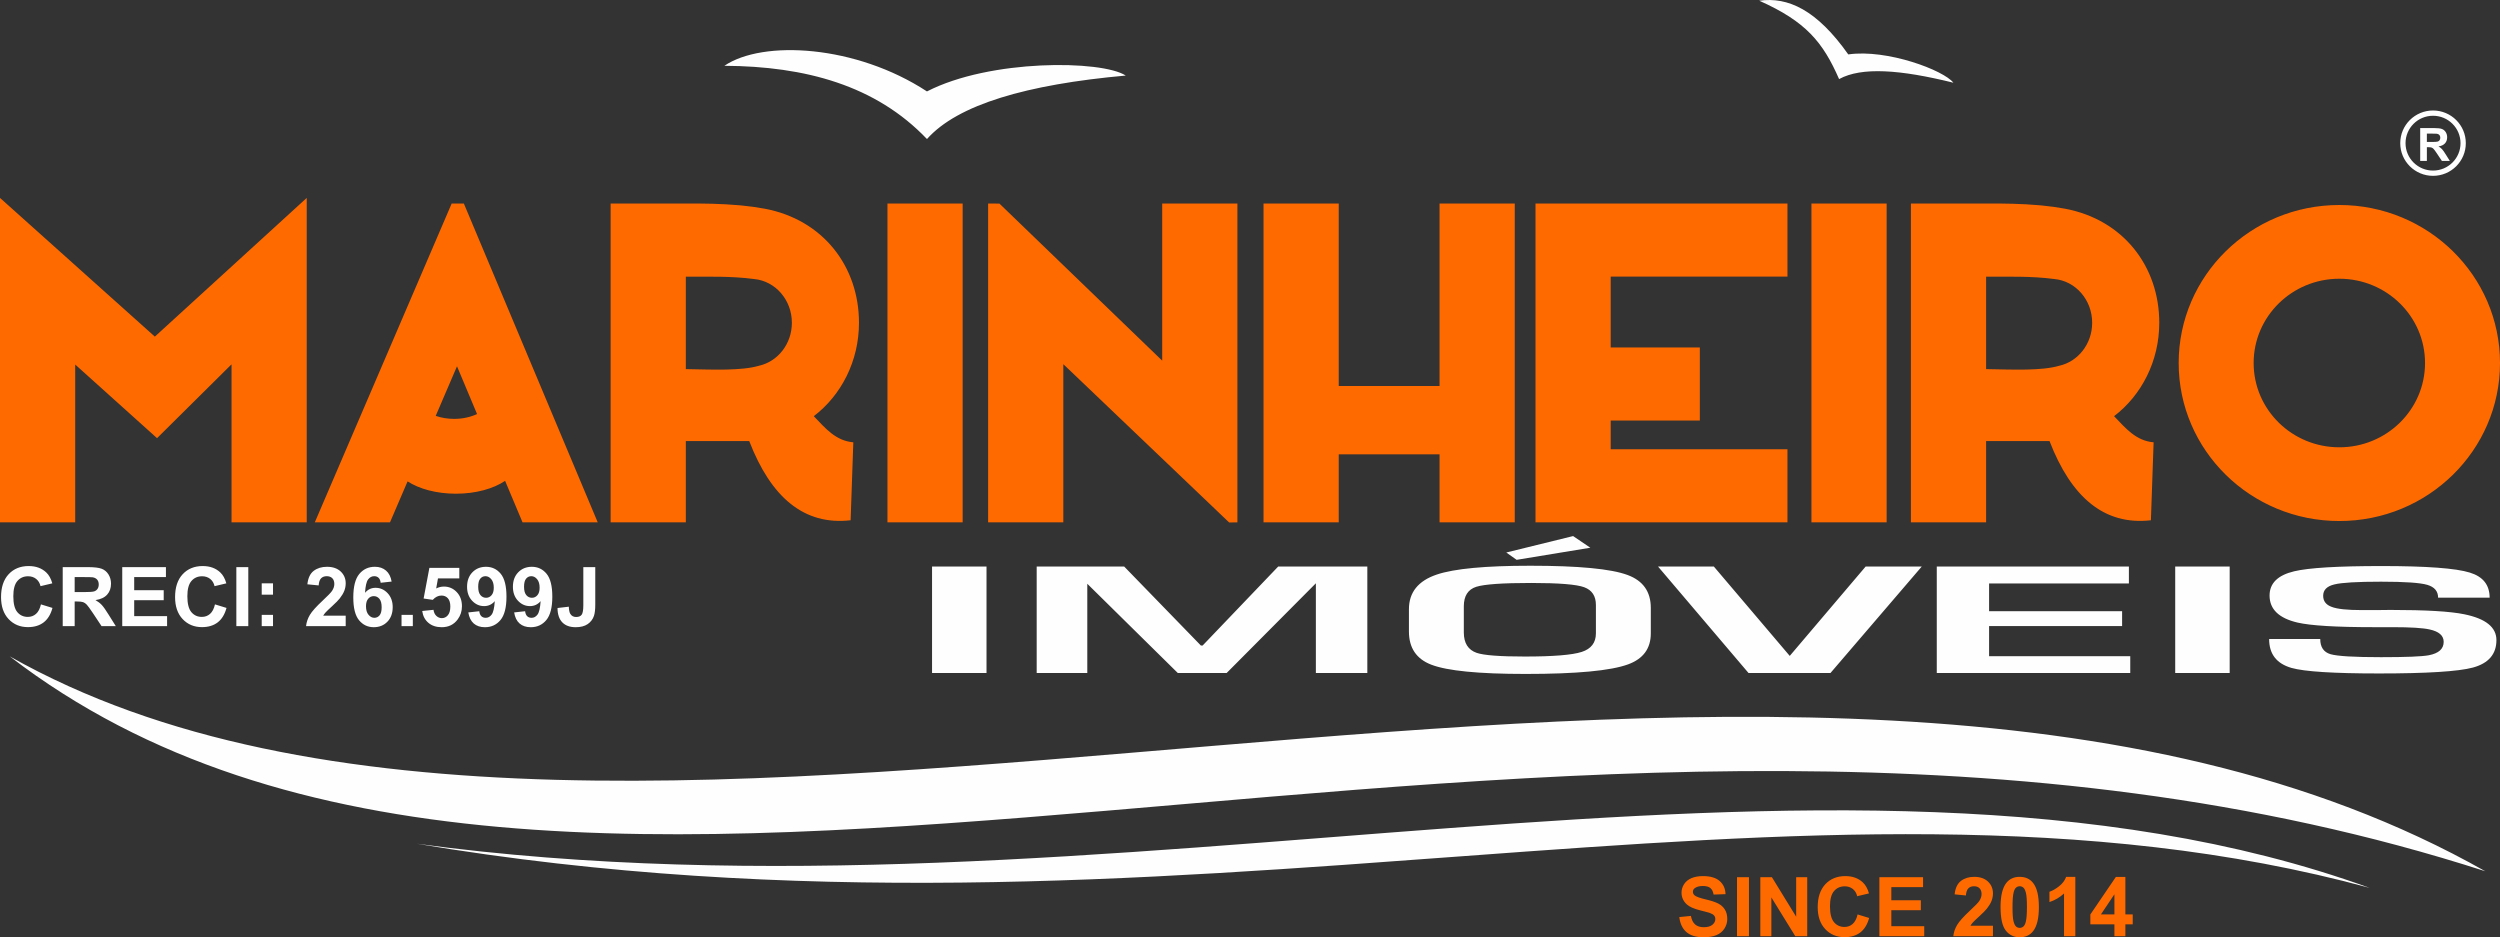
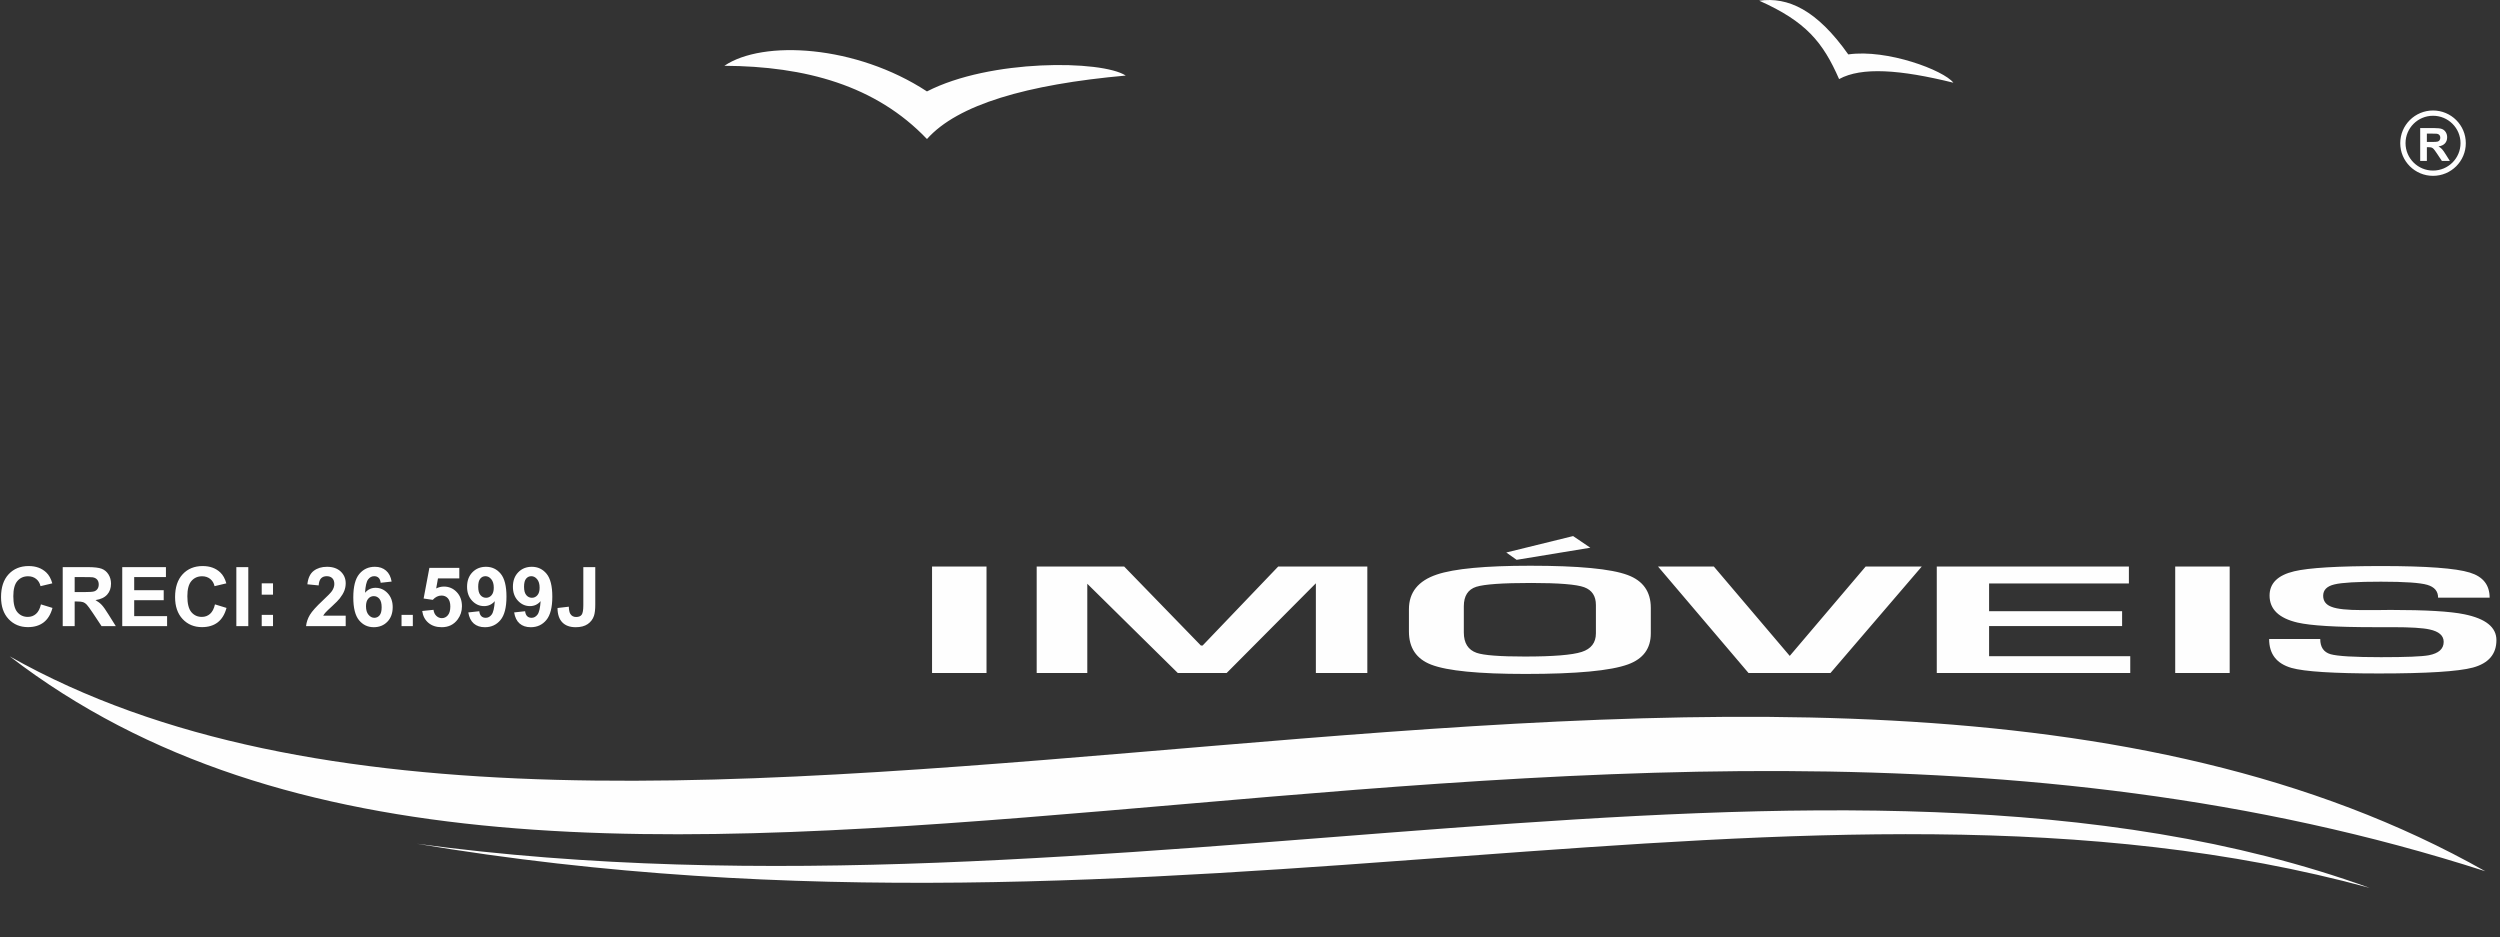
<svg xmlns="http://www.w3.org/2000/svg" xml:space="preserve" width="354.563mm" height="132.928mm" version="1.1" style="shape-rendering:geometricPrecision; text-rendering:geometricPrecision; image-rendering:optimizeQuality; fill-rule:evenodd; clip-rule:evenodd" viewBox="0 0 35437.53 13285.75">
  <rect x="0" y="0" width="35437.53" height="13285.75" fill="#333333" stroke="none" />
  <defs>
    <style type="text/css">
   
    .fil0 {fill:#FEFEFE}
    .fil1 {fill:#FF6A00}
   
  </style>
  </defs>
  <g id="Camada_x0020_1">
    <path class="fil0" d="M34400.77 2012.28l69.76 0c45.21,0 73.36,-1.96 84.66,-5.76 11.19,-3.78 20.12,-10.38 26.42,-19.7 6.42,-9.32 9.56,-21.02 9.56,-35 0,-15.69 -4.24,-28.27 -12.61,-38.01 -8.37,-9.63 -20.21,-15.71 -35.43,-18.2 -7.72,-1.08 -30.64,-1.63 -68.79,-1.63l-73.56 0 0 118.3zm-26132.25 6026.66l169.42 0 0 530.09c0,69.33 -6.04,122.68 -18.3,160.08 -16.36,48.68 -45.97,87.82 -89,117.43 -42.84,29.4 -99.51,44.21 -170.01,44.21 -82.57,0 -146.05,-22.98 -190.46,-69.13 -44.6,-46.16 -66.99,-113.93 -67.38,-203.12l160.08 -18.69c1.95,47.7 8.77,81.4 20.84,101.07 18.11,29.99 45.57,44.99 82.57,44.99 37.2,0 63.69,-10.7 79.07,-32.32 15.38,-21.43 23.18,-66.02 23.18,-133.79l0 -540.8zm-980.53 642.26l155.4 -17.13c3.71,31.74 13.63,55.3 29.41,70.49 15.77,15.38 36.8,22.98 62.71,22.98 32.91,0 60.76,-15.38 83.74,-45.96 22.98,-30.57 37.59,-94.06 44.02,-190.07 -40.32,46.74 -90.56,70.1 -151.12,70.1 -65.64,0 -122.49,-25.32 -170.21,-76.14 -47.71,-50.83 -71.47,-116.85 -71.47,-198.25 0,-84.9 25.13,-153.26 75.56,-205.06 50.44,-51.99 114.71,-77.9 192.6,-77.9 84.72,0 154.44,32.91 208.77,98.54 54.33,65.83 81.6,173.91 81.6,324.64 0,153.07 -28.24,263.69 -84.72,331.45 -56.47,67.96 -130.09,101.86 -220.83,101.86 -65.25,0 -117.83,-17.53 -158.14,-52.58 -40.12,-34.86 -66.01,-87.24 -77.31,-156.97zm361.05 -350.92c0,-51.61 -11.87,-91.72 -35.63,-120.16 -23.57,-28.43 -51.02,-42.65 -82.19,-42.65 -29.6,0 -54.14,11.68 -73.61,35.05 -19.67,23.37 -29.4,61.54 -29.4,114.51 0,53.94 10.7,93.48 31.93,118.8 21.23,25.12 47.71,37.78 79.65,37.78 30.77,0 56.67,-12.07 77.71,-36.42 21.03,-24.35 31.54,-59.98 31.54,-106.91zm-1010.9 350.92l155.4 -17.13c3.71,31.74 13.63,55.3 29.41,70.49 15.77,15.38 36.8,22.98 62.71,22.98 32.91,0 60.76,-15.38 83.74,-45.96 22.98,-30.57 37.59,-94.06 44.02,-190.07 -40.32,46.74 -90.56,70.1 -151.12,70.1 -65.64,0 -122.49,-25.32 -170.21,-76.14 -47.71,-50.83 -71.47,-116.85 -71.47,-198.25 0,-84.9 25.13,-153.26 75.56,-205.06 50.44,-51.99 114.71,-77.9 192.6,-77.9 84.72,0 154.44,32.91 208.77,98.54 54.33,65.83 81.6,173.91 81.6,324.64 0,153.07 -28.24,263.69 -84.72,331.45 -56.47,67.96 -130.09,101.86 -220.83,101.86 -65.25,0 -117.83,-17.53 -158.14,-52.58 -40.12,-34.86 -66.01,-87.24 -77.31,-156.97zm361.05 -350.92c0,-51.61 -11.87,-91.72 -35.63,-120.16 -23.57,-28.43 -51.02,-42.65 -82.19,-42.65 -29.6,0 -54.14,11.68 -73.61,35.05 -19.67,23.37 -29.4,61.54 -29.4,114.51 0,53.94 10.7,93.48 31.93,118.8 21.23,25.12 47.71,37.78 79.65,37.78 30.77,0 56.67,-12.07 77.71,-36.42 21.03,-24.35 31.54,-59.98 31.54,-106.91zm-1014.41 330.47l160.07 -16.55c4.68,36.22 18.11,65.05 40.51,86.27 22.59,21.23 48.49,31.74 77.9,31.74 33.49,0 61.93,-13.63 85.1,-41.09 23.17,-27.47 34.86,-68.74 34.86,-123.86 0,-51.8 -11.49,-90.55 -34.67,-116.45 -22.98,-25.91 -52.97,-38.76 -89.97,-38.76 -46.15,0 -87.63,20.26 -124.24,60.76l-129.7 -18.69 81.8 -434.67 424.15 0 0 149.56 -302.44 0 -25.32 142.36c35.64,-17.73 72.25,-26.69 109.64,-26.69 71.27,0 131.64,25.91 181.1,77.9 49.66,51.8 74.4,119.19 74.4,202.14 0,69.13 -20.06,130.67 -59.99,185.01 -54.52,74 -130.08,111 -226.68,111 -77.31,0 -140.41,-20.84 -189.09,-62.32 -48.88,-41.68 -77.9,-97.38 -87.44,-167.68zm-293.09 214.81l0 -160.07 160.08 0 0 160.07 -160.08 0zm-140.41 -631.74l-155.4 17.13c-3.71,-31.93 -13.63,-55.5 -29.6,-70.69 -15.97,-15.18 -36.61,-22.78 -62.13,-22.78 -33.88,0 -62.51,15.19 -85.87,45.57 -23.38,30.38 -37.98,93.67 -44.02,189.88 39.92,-47.13 89.39,-70.69 148.78,-70.69 66.8,0 124.25,25.51 171.96,76.53 47.71,51.22 71.47,117.05 71.47,197.86 0,85.68 -25.12,154.63 -75.36,206.42 -50.24,51.8 -114.71,77.71 -193.39,77.71 -84.33,0 -153.85,-32.91 -208.18,-98.74 -54.33,-65.83 -81.6,-173.52 -81.6,-323.47 0,-153.65 28.43,-264.46 85.1,-332.42 56.67,-67.96 130.28,-101.86 220.84,-101.86 63.49,0 116.06,17.92 157.74,53.75 41.68,35.64 68.16,87.63 79.65,155.8zm-363.39 350.14c0,52.19 12.07,92.5 36.03,120.94 23.95,28.43 51.21,42.65 82.18,42.65 29.6,0 54.33,-11.68 74.2,-34.85 19.67,-23.38 29.59,-61.55 29.59,-114.51 0,-54.53 -10.7,-94.46 -31.93,-119.97 -21.42,-25.32 -47.9,-37.98 -79.85,-37.98 -30.96,0 -56.86,12.08 -78.29,36.42 -21.22,24.15 -31.93,59.98 -31.93,107.3zm-287.64 133.21l0 148.39 -562.02 0c6.04,-56.48 24.34,-109.83 54.72,-160.27 30.37,-50.43 90.55,-117.43 180.13,-200.97 72.25,-67.38 116.46,-113.15 132.82,-137.1 22.01,-33.11 33.1,-65.83 33.1,-98.35 0,-35.83 -9.54,-63.3 -28.82,-82.58 -19.08,-19.27 -45.57,-28.81 -79.26,-28.81 -33.49,0 -59.98,10.12 -79.85,30.37 -19.67,20.06 -30.96,53.56 -34.07,100.49l-160.08 -15.96c9.54,-88.41 39.34,-151.9 89.58,-190.46 50.24,-38.37 112.95,-57.65 188.32,-57.65 82.57,0 147.42,22.4 194.75,66.99 47.12,44.6 70.68,100.1 70.68,166.5 0,37.78 -6.82,73.62 -20.25,107.89 -13.43,34.08 -34.86,69.71 -64.27,107.1 -19.28,24.93 -54.53,60.57 -105.16,107.11 -50.82,46.55 -82.96,77.31 -96.4,92.7 -13.62,15.18 -24.54,30.18 -32.9,44.6l318.98 0zm-1190.46 -297.96l0 -160.07 160.07 0 0 160.07 -160.07 0zm0 446.35l0 -160.07 160.07 0 0 160.07 -160.07 0zm-359.69 0l0 -836.62 169.42 0 0 836.62 -169.42 0zm-302.83 -308.48l163.58 50.24c-25.12,92.12 -66.98,160.47 -125.41,205.26 -58.42,44.6 -132.42,66.99 -222.2,66.99 -111.2,0 -202.53,-37.98 -274.19,-113.93 -71.47,-75.95 -107.3,-179.74 -107.3,-311.58 0,-139.25 36.02,-247.52 107.88,-324.64 71.86,-77.12 166.51,-115.68 283.74,-115.68 102.44,0 185.59,30.38 249.47,90.94 38.17,35.84 66.6,87.25 85.68,154.44l-167.08 39.73c-9.93,-43.24 -30.57,-77.51 -61.94,-102.64 -31.54,-25.12 -69.71,-37.58 -114.51,-37.58 -62.12,0 -112.56,22.2 -151.12,66.79 -38.75,44.4 -58.03,116.46 -58.03,216.17 0,105.55 19.08,180.91 57.06,225.71 38.17,44.99 87.63,67.37 148.59,67.37 44.99,0 83.74,-14.21 116.07,-42.84 32.32,-28.63 55.69,-73.42 69.71,-134.77zm-1314.52 308.48l0 -836.62 619.29 0 0 141.38 -449.86 0 0 185.78 418.31 0 0 141.38 -418.31 0 0 226.68 466.21 0 0 141.38 -635.64 0zm-843.82 0l0 -836.62 355.8 0c89.38,0 154.43,7.6 194.94,22.59 40.7,14.99 73.03,41.68 97.37,80.04 24.35,38.56 36.61,82.38 36.61,131.84 0,62.91 -18.3,114.71 -55.11,155.61 -36.8,40.89 -91.72,66.59 -164.94,77.31 36.41,21.23 66.4,44.6 89.97,70.11 23.76,25.51 55.69,70.88 95.81,135.93l102.05 163.19 -201.95 0 -121.13 -182.67c-43.43,-64.85 -73.22,-105.74 -89.38,-122.68 -15.97,-16.75 -32.91,-28.43 -50.83,-34.66 -18.11,-6.24 -46.55,-9.35 -85.49,-9.35l-34.27 0 0 349.36 -169.43 0zm169.43 -482.57l125.02 0c81.02,0 131.45,-3.51 151.71,-10.32 20.06,-6.82 36.02,-18.69 47.31,-35.44 11.49,-16.75 17.14,-37.78 17.14,-62.9 0,-28.24 -7.6,-50.83 -22.59,-68.36 -14.99,-17.33 -36.22,-28.24 -63.49,-32.71 -13.83,-1.95 -54.92,-2.92 -123.27,-2.92l-131.84 0 0 212.66zm-478.1 174.1l163.58 50.24c-25.12,92.12 -66.98,160.47 -125.41,205.26 -58.42,44.6 -132.42,66.99 -222.2,66.99 -111.2,0 -202.53,-37.98 -274.19,-113.93 -71.47,-75.95 -107.3,-179.74 -107.3,-311.58 0,-139.25 36.02,-247.52 107.88,-324.64 71.86,-77.12 166.51,-115.68 283.74,-115.68 102.44,0 185.59,30.38 249.47,90.94 38.17,35.84 66.6,87.25 85.68,154.44l-167.08 39.73c-9.93,-43.24 -30.57,-77.51 -61.94,-102.64 -31.54,-25.12 -69.71,-37.58 -114.51,-37.58 -62.12,0 -112.56,22.2 -151.12,66.79 -38.75,44.4 -58.03,116.46 -58.03,216.17 0,105.55 19.08,180.91 57.06,225.71 38.17,44.99 87.63,67.37 148.59,67.37 44.99,0 83.74,-14.21 116.07,-42.84 32.32,-28.63 55.69,-73.42 69.71,-134.77zm-442.98 736.55c7829.87,6019.43 21932.01,-1198.34 35091.61,3046.33 -9827.01,-5559.9 -26466.72,1827.78 -35091.61,-3046.33zm35249.43 -230.14c0,199.07 -111.45,329.16 -334.35,389.49 -206.7,55.42 -650.45,83.33 -1330.26,83.33 -645.39,0 -1058.78,-26.4 -1241.13,-78.8 -210.73,-60.72 -316.1,-196.83 -316.1,-409.5l724.41 0c0,114.64 48.64,186.27 144.88,214.95 97.26,28.26 336.36,42.6 717.31,42.6 353.59,0 578.52,-9.06 675.79,-27.15 140.82,-26.77 211.74,-90.12 211.74,-190.04 0,-88.61 -66.86,-147.43 -200.59,-176.08 -96.24,-21.51 -270.53,-32.04 -521.77,-32.04l-267.48 0c-534.97,0 -895.63,-21.88 -1082.06,-65.24 -264.44,-61.84 -396.13,-189.67 -396.13,-383.1 0,-173.45 115.48,-288.06 347.52,-343.5 206.66,-49.77 620.06,-74.66 1239.07,-74.66 636.26,0 1053.69,30.91 1252.24,92.77 187.45,57.3 280.64,175.71 280.64,355.55l-730.47 0c0,-90.86 -50.68,-151.2 -151.96,-181.37 -101.34,-30.15 -320.17,-45.24 -656.54,-45.24 -336.36,0 -557.24,12.83 -661.58,38.83 -106.39,25.27 -159.09,78.81 -159.09,160.63 0,76.54 40.56,129.32 121.62,157.98 76.99,30.16 218.82,45.26 426.51,45.26 63.84,0 130.7,0 199.57,0 69.91,0 138.81,-0.77 206.71,-2.27 498.49,0 846.98,20.36 1045.57,61.46 303.92,61.85 455.93,183.63 455.93,366.14zm-12843.82 -1309.52l-1044.56 171.58 -146.9 -103.7 947.3 -233.03 244.16 165.15zm9062.72 1775.56l-772.05 0 0 -1508.97 772.05 0 0 1508.97zm-1409.29 0l-2742.59 0 0 -1508.97 2723.33 0 0 239.8 -1981.72 0 0 393.63 1885.45 0 0 210.41 -1885.45 0 0 427.59 2000.98 0 0 237.53zm-2955.39 -1508.97l-1293.8 1508.97 -1162.1 0 -1282.63 -1508.97 791.26 0 1075.98 1266.89 1075.97 -1266.89 795.33 0zm-4619 947.91l0 -402.69c0,-126.7 -54.7,-210.4 -165.15,-251.5 -108.41,-40.34 -359.64,-60.72 -752.77,-60.72 -405.24,0 -663.6,18.11 -778.09,54.31 -117.55,37.71 -176.28,129.7 -176.28,275.99l0 371.39c0,150.46 60.79,246.98 182.35,289.22 101.34,34.69 328.28,52.02 680.84,52.02 405.25,0 673.77,-21.87 808.49,-65.61 133.75,-43.36 200.6,-131.2 200.6,-262.43zm778.12 0c0,214.17 -107.38,360.47 -322.19,438.9 -247.2,90.49 -731.5,135.75 -1452.85,135.75 -664.64,0 -1110.43,-43.76 -1337.37,-131.61 -210.72,-81.07 -316.08,-237.92 -316.08,-470.17l0 -316.36c0,-238.67 131.68,-402.32 395.09,-490.92 247.2,-83.33 688.98,-124.8 1325.23,-124.8 684.88,0 1144.87,43.73 1379.9,131.58 218.82,81.08 328.28,236.42 328.28,465.66l0 361.98zm-4018.16 561.06l-729.5 0 0 -1271.43 -1264.4 1271.43 -692.98 0 -1282.66 -1264.64 0 1264.64 -717.32 0 0 -1508.97 1240.11 0 1087.12 1119.48 25.32 0 1070.92 -1119.48 1263.39 0 0 1508.97zm-5398.08 0l-772.05 0 0 -1508.97 772.05 0 0 1508.97zm12085.23 -8418.6c-229.05,-524.06 -470.59,-816.59 -1132.13,-1111 408.19,-57.96 816.61,130.7 1262.16,761.3 551.85,-78.56 1355.12,225.5 1489.84,401.16 -751.93,-186.02 -1300.8,-226.79 -1619.87,-51.45zm7520.75 11464.76c-7956.61,-2167.5 -16985.02,1170.34 -27681.11,-625.75 9775.81,1322.83 20076.04,-2126.72 27681.11,625.75zm-20450.13 -10614.83c-724.97,-760.85 -1724.2,-1031.95 -2871.67,-1038.37 544.83,-370.09 1865.28,-296.17 2871.67,363.43 893.84,-460.62 2475.74,-445.75 2817.84,-224.98 -1404.27,126.41 -2383.65,411.43 -2817.84,899.92zm21166.55 309.84l0 -465.34 198.56 0c49.88,0 86.18,4.23 108.79,12.57 22.72,8.34 40.75,23.18 54.33,44.52 13.59,21.45 20.44,45.82 20.44,73.33 0,34.99 -10.21,63.8 -30.76,86.54 -20.54,22.75 -51.18,37.04 -92.05,43 20.33,11.81 37.06,24.82 50.22,39.01 13.25,14.18 31.07,39.42 53.46,75.61l56.95 90.76 -112.69 0 -67.6 -101.61c-24.25,-36.06 -40.87,-58.81 -49.88,-68.23 -8.92,-9.33 -18.37,-15.81 -28.37,-19.28 -10.11,-3.47 -25.97,-5.21 -47.7,-5.21l-19.12 0 0 194.33 -94.57 0zm-282.82 -251.36c0,255.79 208.06,463.16 464.72,463.16 256.65,0 464.7,-207.37 464.7,-463.16 0,-255.8 -208.05,-463.16 -464.7,-463.16 -256.66,0 -464.72,207.36 -464.72,463.16zm464.72 388.42c-215.24,0 -389.73,-173.91 -389.73,-388.42 0,-214.52 174.5,-388.42 389.73,-388.42 215.23,0 389.71,173.91 389.71,388.42 0,214.52 -174.49,388.42 -389.71,388.42z" />
-     <path class="fil1" d="M23804.15 12999.48l164.75 -16.35c9.93,55.11 29.79,95.42 59.98,121.33 30.18,25.9 70.89,38.75 122.11,38.75 54.14,0 95.03,-11.49 122.49,-34.47 27.46,-22.98 41.29,-49.85 41.29,-80.62 0,-19.87 -5.85,-36.62 -17.34,-50.63 -11.48,-13.83 -31.74,-25.91 -60.56,-36.03 -19.67,-7.02 -64.47,-19.09 -134.57,-36.61 -90.17,-22.59 -153.46,-50.24 -189.88,-83.16 -51.21,-46.16 -76.73,-102.44 -76.73,-168.84 0,-42.66 12.07,-82.77 36.03,-119.97 24.15,-37.19 58.81,-65.44 104.18,-84.9 45.38,-19.48 99.91,-29.21 164.17,-29.21 104.57,0 183.44,23.18 236.22,69.72 52.97,46.54 80.62,108.47 83.35,186.17l-169.42 5.84c-7.21,-43.23 -22.6,-74.19 -46.16,-93.08 -23.57,-18.89 -59.01,-28.43 -106.14,-28.43 -48.68,0 -86.85,10.12 -114.31,30.38 -17.72,13.04 -26.68,30.37 -26.68,52.19 0,19.86 8.37,36.8 25.12,50.82 21.23,18.11 72.83,36.81 154.82,56.28 81.99,19.28 142.55,39.53 181.7,60.18 39.34,20.84 70.1,49.07 92.3,85.1 22.21,36.02 33.3,80.43 33.3,133.2 0,47.9 -13.24,92.89 -39.92,134.77 -26.69,41.87 -64.27,73.02 -112.95,93.28 -48.68,20.45 -109.45,30.57 -182.08,30.57 -105.75,0 -186.96,-24.35 -243.63,-73.22 -56.67,-48.69 -90.36,-119.78 -101.46,-213.06zm9355.95 -9048.46c670.92,0 1214.8,534.9 1214.8,1194.74 0,659.82 -543.88,1194.73 -1214.8,1194.73 -670.9,0 -1214.78,-534.91 -1214.78,-1194.73 0,-659.84 543.88,-1194.74 1214.78,-1194.74zm0 -1045.07c1257.8,0 2277.43,1002.8 2277.43,2239.81 0,1237 -1019.63,2239.79 -2277.43,2239.79 -1257.78,0 -2277.41,-1002.79 -2277.41,-2239.79 0,-1237.01 1019.63,-2239.81 2277.41,-2239.81zm-5006.99 -20.99l-1065.91 0 0 4519.53 1065.91 0 0 -1152.22 898.88 0c307.21,795.76 774.82,1198.01 1437.09,1122.67l38.32 -1105.04c-249.59,-21.28 -395.53,-198.74 -553.84,-363.44l-6.71 -6.98c388.07,-295.97 640.77,-778.85 640.77,-1324.26 0,-798.82 -511.01,-1462.89 -1338.82,-1617.26 -106.38,-19.83 -213.63,-34.01 -321.41,-44.7 -12.27,-1.19 -24.54,-2.32 -36.8,-3.44 -251.79,-22.54 -504.77,-26.19 -757.49,-24.88zm0 2347.12l0 -1124.83 0 -185.61c318.21,2.02 628.85,-10.5 969,33.66 299.6,28.3 534.45,295.05 534.45,619.93 0,300.51 -200.94,551.28 -468.19,609.61 -248.73,73.33 -654.81,53.99 -1035.25,47.24zm-18431.64 -2347.12l-1065.91 0 0 4519.53 1065.91 0 0 -1152.22 898.88 0c307.21,795.76 774.82,1198.01 1437.09,1122.67l38.32 -1105.04c-249.59,-21.28 -395.53,-198.74 -553.84,-363.44l-6.71 -6.98c388.07,-295.97 640.77,-778.85 640.77,-1324.26 0,-798.82 -511.02,-1462.89 -1338.82,-1617.26 -106.39,-19.83 -213.63,-34.01 -321.41,-44.7 -12.27,-1.19 -24.54,-2.32 -36.8,-3.44 -251.79,-22.54 -504.78,-26.19 -757.49,-24.88zm0 2347.12l0 -1124.83 0 -185.61c318.21,2.02 628.85,-10.5 969,33.66 299.6,28.3 534.45,295.05 534.45,619.93 0,300.51 -200.94,551.28 -468.19,609.61 -248.73,73.33 -654.81,53.99 -1035.25,47.24zm-2959.12 637.32c-94.12,43.26 -205.55,68.29 -325,68.29 -93.44,0 -182,-15.33 -261.2,-42.72l301.79 -702.9 284.41 677.32zm-984.89 954.16l0 0c164.16,106.84 410.28,174.75 685.42,174.75 281.63,0 532.88,-71.16 696.91,-182.39l247.15 588.57 1065.91 0 -1456.04 -3467.54 -441.74 -1051.99 -172.52 0 -451.65 1051.99 -1488.76 3467.54 1065.9 0 249.41 -580.92zm20965.73 580.92l-1065.9 0 0 -4519.52 1065.9 0 0 4519.52zm-3911.45 0l-1065.91 0 0 -1035.98 0 -407.41 0 -1035.99 0 -1004.16 0 -1035.99 1065.91 0 2505.52 0 0 1035.99 -2505.52 0 0 1004.16 1263.26 0 0 1035.99 -1263.26 0 0 407.41 2505.52 0 0 1035.98 -2505.52 0zm-3855.25 0l-1065.9 0 0 -4519.53 1065.9 0 0 2586.54 1429.33 0 0 -2586.54 1065.9 0 0 4519.53 -1065.9 0 0 -964.4 -1429.33 0 0 964.4zm-3903.81 0l-1065.9 0 0 -4519.53 160.14 0.86 2307.35 2226.35 0 -2227.21 1065.91 0 0 4519.53 -116.63 1.72 -2349.22 -2242.78 -1.66 -0.24 0 2241.3zm-1426.99 0l-1065.91 0 0 -4519.52 1065.91 0 0 4519.52zm-12579.78 0l-1065.9 0 0 -4599.06 2194.9 1966.15 2152.99 -1966.15 0 4599.06 -1065.91 0 0 -2240.38 -1055.87 1046.85 -1160.2 -1043.67 0 2237.19zm28905.95 5866.08l0 -168.26 -341.19 0 0 -139.63 361.84 -532.24 134.76 0 0 531.65 103.99 0 0 140.22 -103.99 0 0 168.26 -155.41 0zm0 -308.48l0 -285.69 -191.24 285.69 191.24 0zm-554.04 308.48l-160.08 0 0 -605.65c-58.42,54.91 -127.36,95.62 -206.81,121.91l0 -146.05c41.87,-13.63 87.24,-39.54 136.13,-77.9 49.07,-38.17 82.57,-82.77 100.88,-133.6l129.89 0 0 841.29zm-788.32 -841.29c81.02,0 144.3,29.01 190.07,87.05 54.34,68.54 81.6,182.47 81.6,341.39 0,158.72 -27.46,272.84 -82.18,342.16 -45.38,57.26 -108.47,85.88 -189.49,85.88 -81.4,0 -147.03,-31.35 -196.89,-94.06 -49.85,-62.71 -74.78,-174.69 -74.78,-335.54 0,-157.94 27.46,-271.67 82.19,-341 45.38,-57.26 108.47,-85.88 189.48,-85.88zm0 133.21c-19.08,0 -36.22,6.23 -51.02,18.69 -14.99,12.27 -26.68,34.47 -34.85,66.6 -10.91,41.48 -16.36,111.59 -16.36,209.94 0,98.54 4.87,166.11 14.6,202.92 9.73,36.8 22.01,61.34 36.81,73.61 14.8,12.26 31.74,18.3 50.82,18.3 19.09,0 36.22,-6.23 51.22,-18.69 14.8,-12.27 26.49,-34.47 34.66,-66.6 10.9,-41.09 16.36,-111 16.36,-209.54 0,-98.35 -4.87,-165.92 -14.61,-202.73 -9.73,-36.81 -22,-61.54 -36.8,-73.81 -14.8,-12.46 -31.74,-18.69 -50.83,-18.69zm-379.36 559.69l0 148.39 -562.02 0c6.04,-56.48 24.34,-109.83 54.72,-160.27 30.37,-50.43 90.55,-117.43 180.13,-200.97 72.25,-67.38 116.46,-113.15 132.82,-137.1 22.01,-33.11 33.1,-65.83 33.1,-98.35 0,-35.83 -9.54,-63.3 -28.82,-82.58 -19.08,-19.27 -45.57,-28.81 -79.26,-28.81 -33.49,0 -59.98,10.12 -79.85,30.37 -19.67,20.06 -30.96,53.56 -34.07,100.49l-160.08 -15.96c9.54,-88.41 39.34,-151.9 89.58,-190.46 50.24,-38.37 112.95,-57.65 188.32,-57.65 82.57,0 147.42,22.4 194.75,66.99 47.12,44.6 70.68,100.1 70.68,166.5 0,37.78 -6.82,73.62 -20.25,107.89 -13.43,34.08 -34.86,69.71 -64.27,107.1 -19.28,24.93 -54.53,60.57 -105.16,107.11 -50.82,46.55 -82.96,77.31 -96.4,92.7 -13.62,15.18 -24.54,30.18 -32.9,44.6l318.98 0zm-1609.94 148.39l0 -836.62 619.29 0 0 141.38 -449.86 0 0 185.78 418.31 0 0 141.38 -418.31 0 0 226.68 466.21 0 0 141.38 -635.64 0zm-308.67 -308.48l163.58 50.24c-25.12,92.12 -66.98,160.47 -125.41,205.26 -58.42,44.6 -132.42,66.99 -222.2,66.99 -111.2,0 -202.53,-37.98 -274.19,-113.93 -71.47,-75.95 -107.3,-179.74 -107.3,-311.58 0,-139.25 36.02,-247.52 107.88,-324.64 71.86,-77.12 166.51,-115.68 283.74,-115.68 102.44,0 185.59,30.38 249.47,90.94 38.17,35.84 66.6,87.25 85.68,154.44l-167.08 39.73c-9.93,-43.24 -30.57,-77.51 -61.94,-102.64 -31.54,-25.12 -69.71,-37.58 -114.51,-37.58 -62.12,0 -112.56,22.2 -151.12,66.79 -38.75,44.4 -58.03,116.46 -58.03,216.17 0,105.55 19.08,180.91 57.06,225.71 38.17,44.99 87.63,67.37 148.59,67.37 44.99,0 83.74,-14.21 116.07,-42.84 32.32,-28.63 55.69,-73.42 69.71,-134.77zm-1378.98 308.48l0 -836.62 163.97 0 344.31 560.66 0 -560.66 156.58 0 0 836.62 -169.23 0 -339.05 -549.96 0 549.96 -156.58 0zm-330.47 0l0 -836.62 169.42 0 0 836.62 -169.42 0z" />
  </g>
</svg>